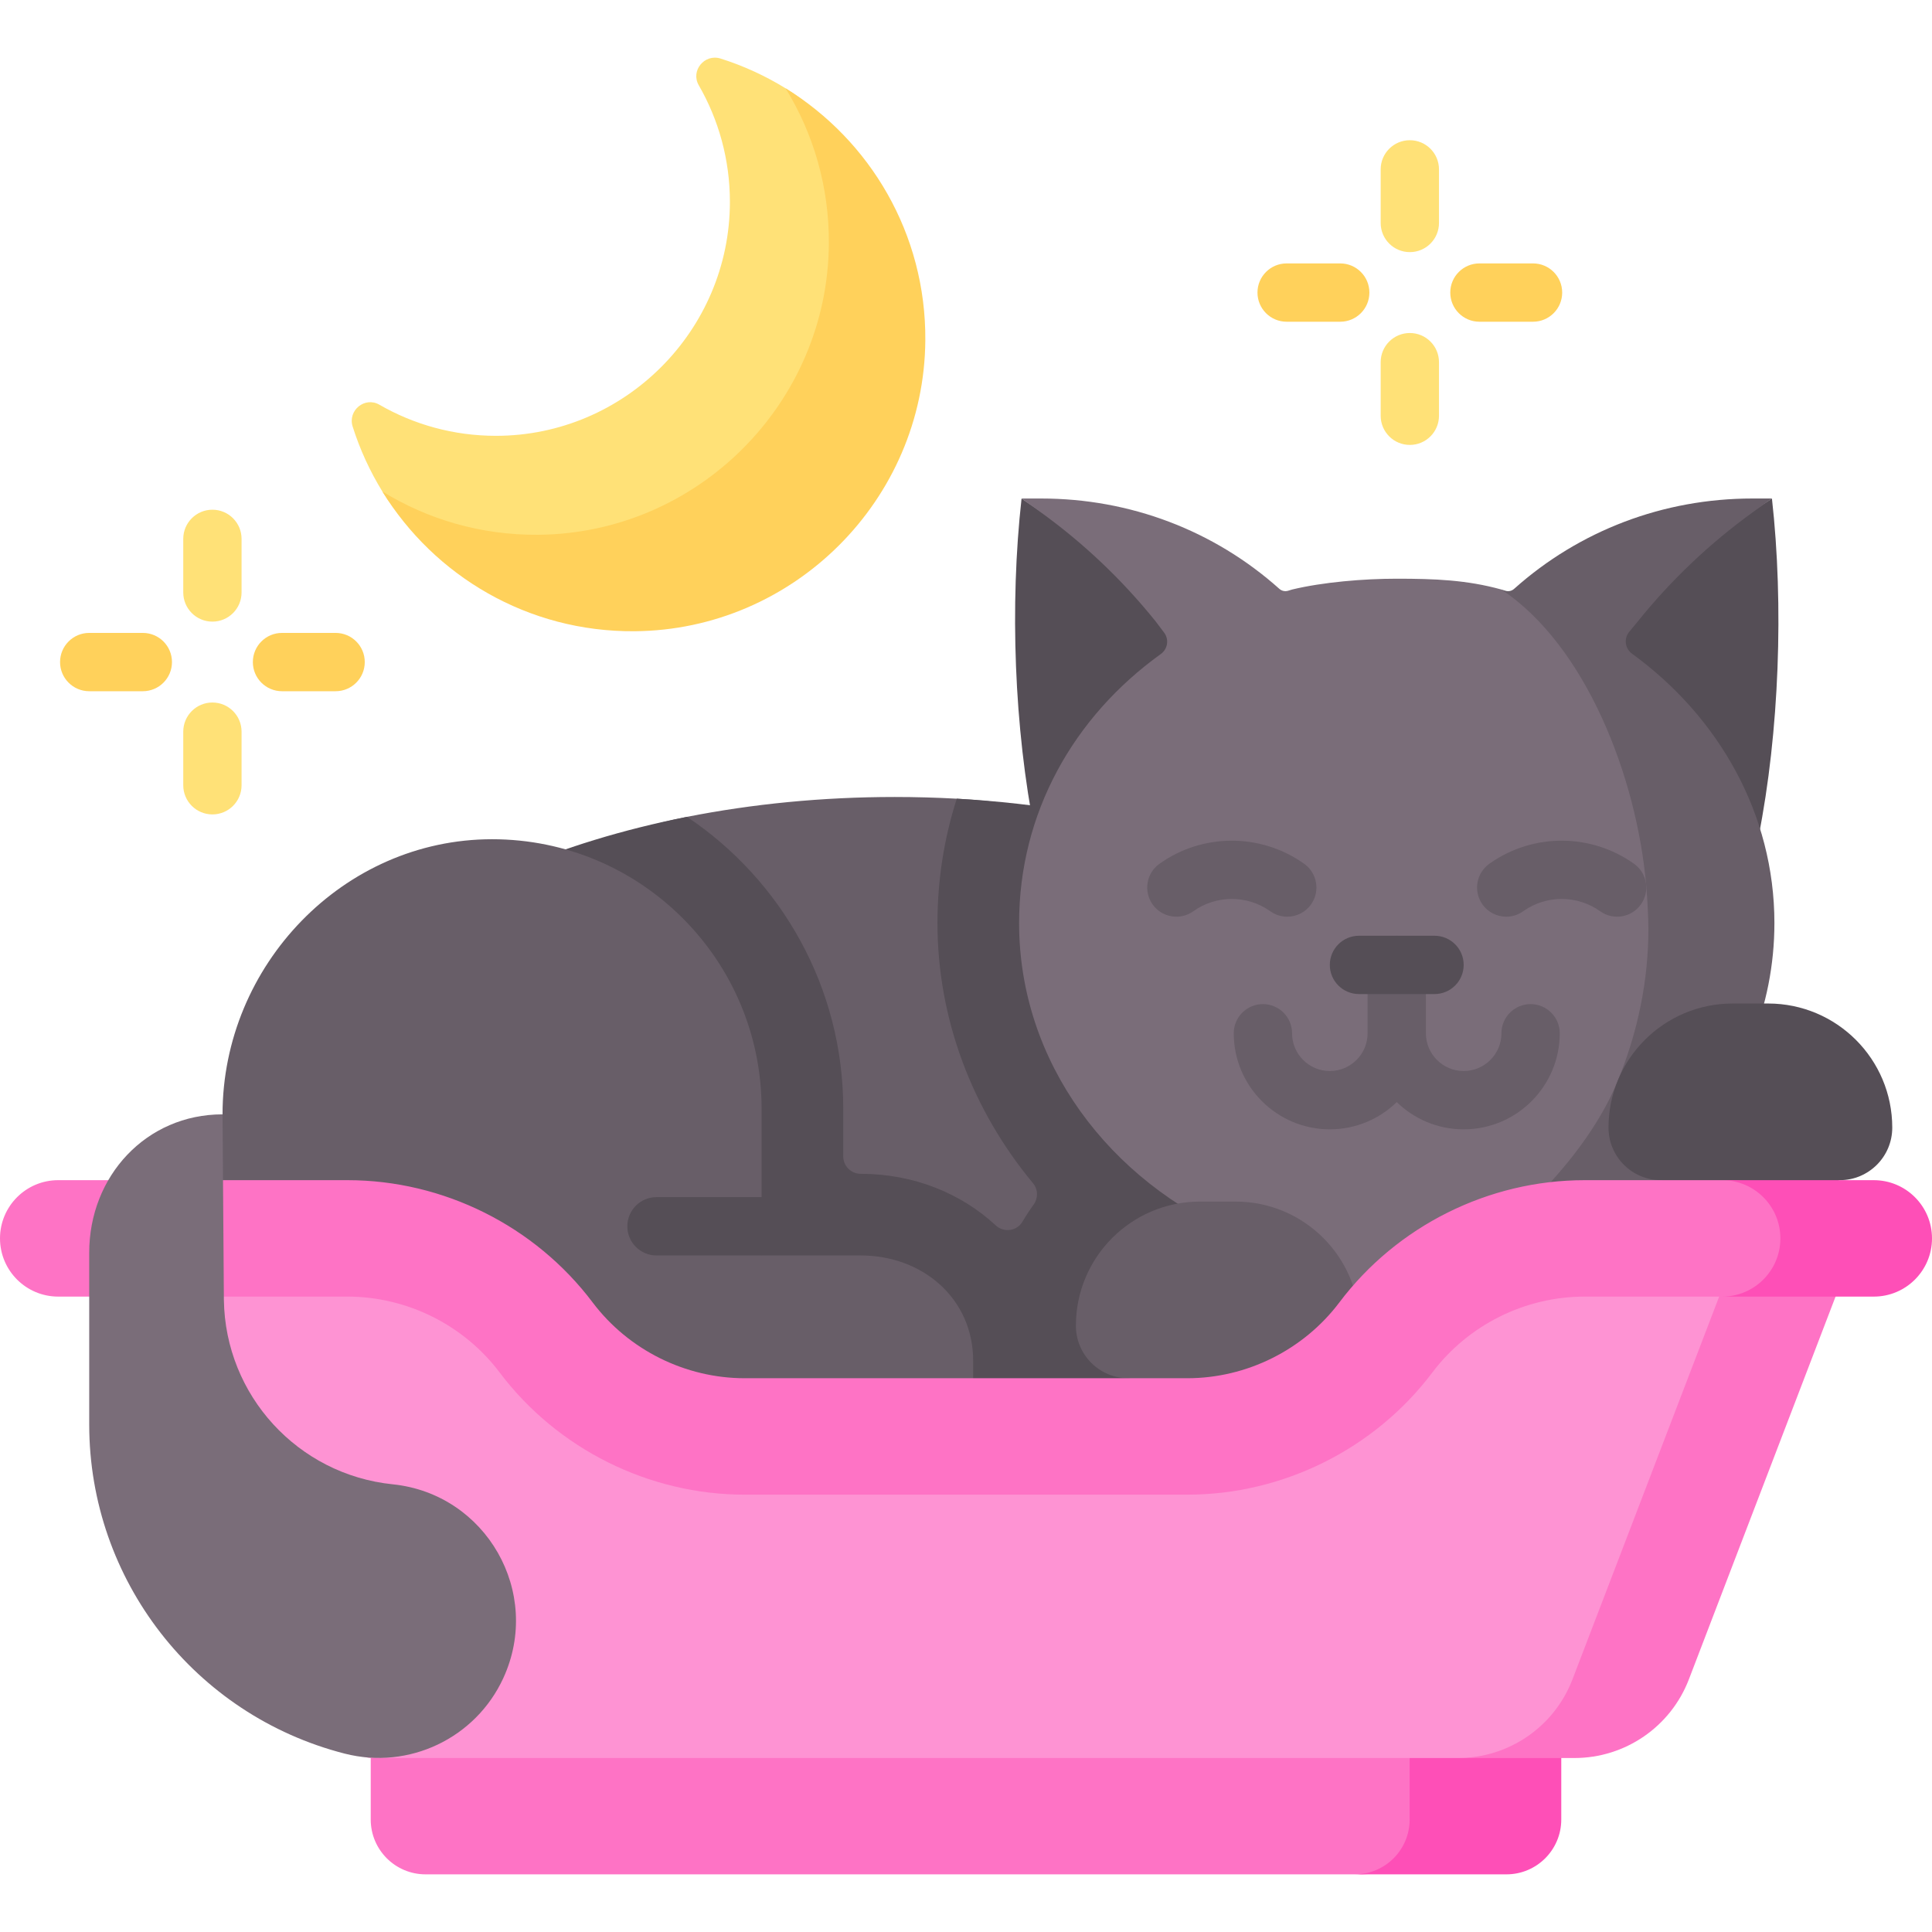
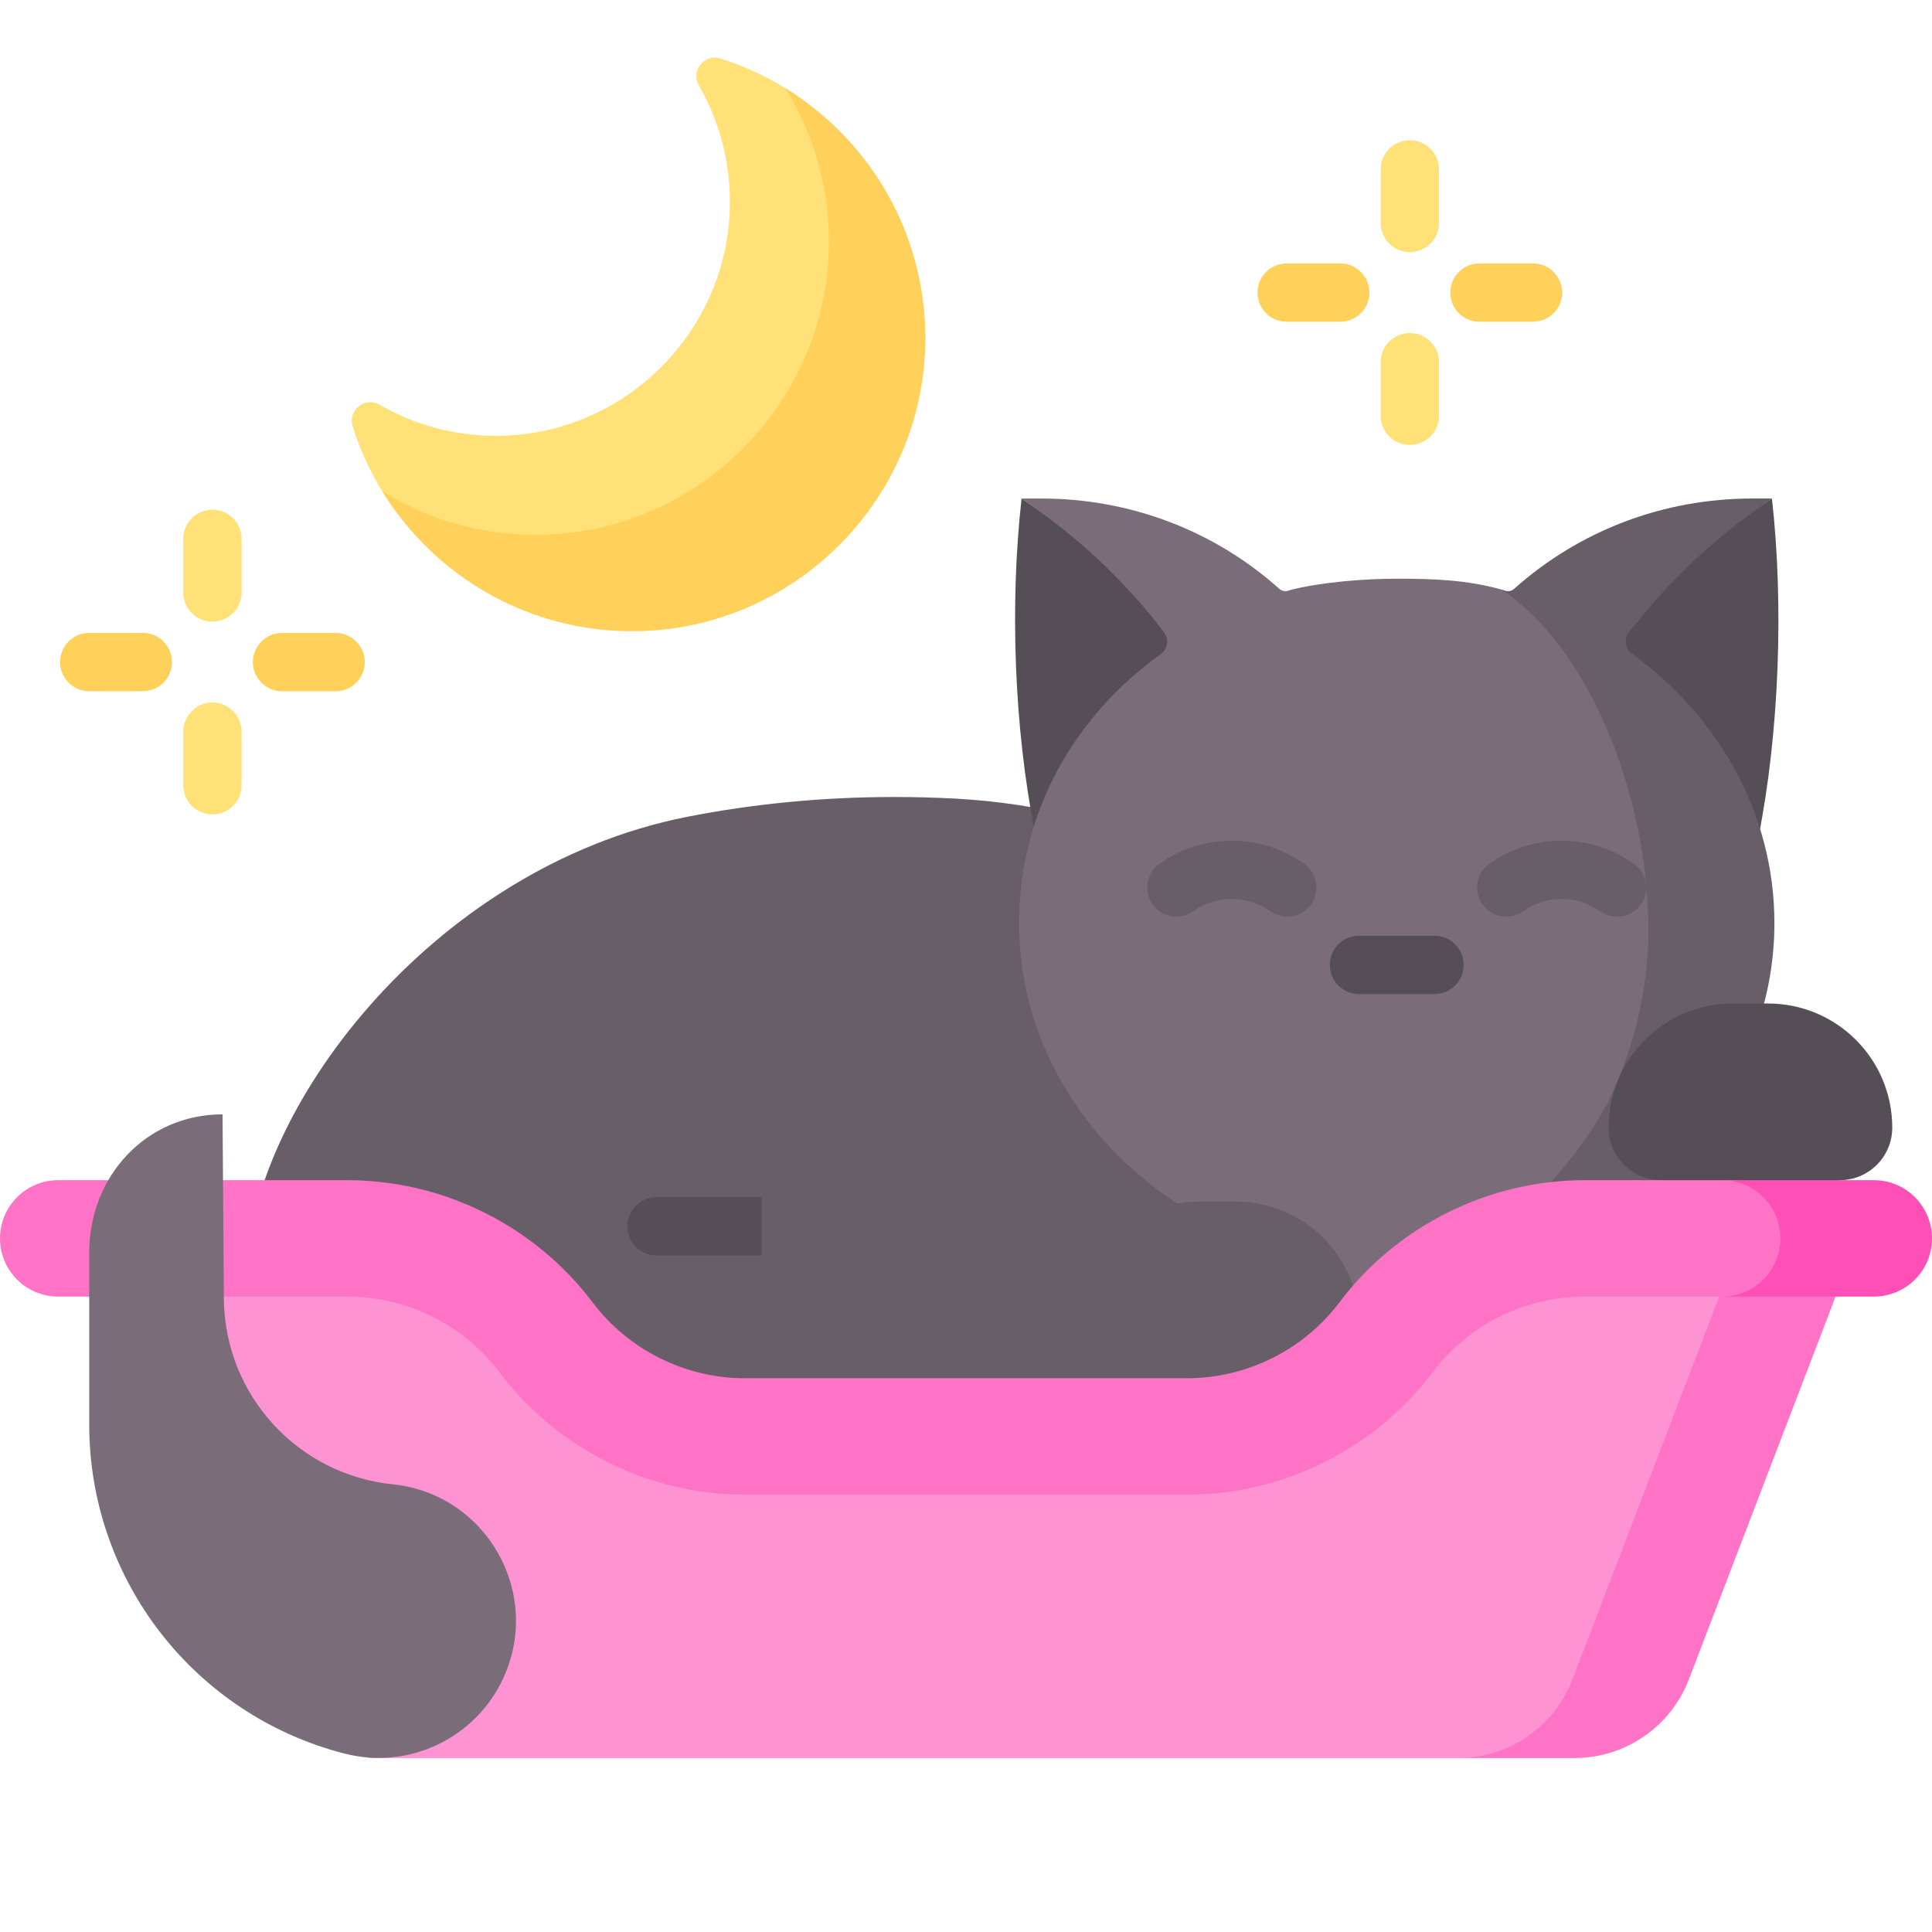
<svg xmlns="http://www.w3.org/2000/svg" id="Capa_1" enable-background="new 0 0 512 512" viewBox="0 0 512 512">
  <g>
-     <path d="m397.162 494.66-36.06 2.061h-248.324c-8.025 0-14.531-6.506-14.531-14.531v-38.982h315.507l-2.061 36.921c0 8.025-6.506 14.531-14.531 14.531z" fill="#fe73c5" />
-     <path d="m373.572 443.208v38.982c0 8.025-6.506 14.531-14.531 14.531h40.181c8.025 0 14.531-6.506 14.531-14.531v-38.982z" fill="#fe4fb7" />
    <path d="m409.003 339.312c0 15.803-6.233 3.161-17.348 16.461-4.45 5.326-9.684 10.395-15.607 15.144-7.046 5.645-15.072 10.848-23.941 15.504-20.367 10.734-45.153 18.657-72.576 22.726-13.568 2.019-27.784 3.091-42.433 3.091-94.942 0-171.917-17.408-171.917-72.925 0-44.257 48.934-109.427 116.884-122.84 17.276-3.41 35.788-5.264 55.032-5.264 5.553 0 11.044.155 16.462.453 87.225 4.851 155.444 75.389 155.444 127.65z" fill="#685e68" />
-     <path d="m409.003 311.722c0 15.803-6.233 30.751-17.348 44.051-3.338.567-6.727.989-10.158 1.288-.824 5.058-2.72 9.756-5.45 13.856-5.357 8.108-13.959 13.897-23.941 15.504-1.854.309-3.76.464-5.707.464h-47.357c-7.201 0-13.907-2.163-19.512-5.862v28.124c-13.568 2.019-27.784 3.091-42.433 3.091-94.942 0-171.917-44.998-171.917-100.515 0-44.257 48.934-81.838 116.884-95.251 24.951 16.699 41.403 45.143 41.403 77.356v12.62c0 2.555 2.071 4.626 4.626 4.626 14.051 0 26.614 5.169 35.806 13.682 2.152 1.993 5.607 1.5 7.09-1.03.897-1.531 1.867-3.015 2.906-4.447 1.252-1.725 1.23-4.066-.132-5.706-16.212-19.524-25.324-43.709-25.324-68.936 0-11.414 1.751-22.499 5.12-32.976 87.225 4.852 155.444 47.8 155.444 100.061z" fill="#554e56" />
    <path d="m270.725 132.115-.001.006c-3.162 28.228-1.948 60.843 3.555 88.605l191.747 1.03c5.504-27.764 6.719-61.412 3.556-89.641l-57.325 37.756h-85.812z" fill="#554e56" />
    <path d="m462.953 244.637c0 22.2-1.411 42.557-15.854 58.38-3.317 3.626-.567 12.898-4.45 17.585-17.626 21.273-47.141 44.648-72.494 44.648-6.315 0-12.496-29.865-18.492-30.885-8.2-1.401-16.05-3.709-23.416-6.81-34.346-14.464-58.174-46.152-58.174-82.919 0-29.103 14.361-54.641 37.56-71.319 1.823-1.308 2.225-3.853.886-5.645l-2.205-2.926c-8.983-11.198-19.46-21.108-31.142-29.453l-4.45-3.183h5.182c23.571 0 45.822 8.458 63.14 23.941.628.556 1.504.752 2.308.505l1.082-.33c8.149-1.957 18.893-2.864 27.722-2.864 10.085 0 18.543.33 27.722 2.864l1.217.587c.803.258 2.923.524 3.551-.043 17.328-15.473 25.087-19.963 48.658-19.963h5.172l-4.44 3.183c-.185.134-.361.258-.536.391-11.466 8.262-18.134 10.657-26.984 21.68l-2.225 2.699c-1.483 1.782-1.133 4.419.742 5.79 22.992 16.722 39.92 45.18 39.92 74.087z" fill="#7a6d79" />
    <g>
      <path d="m470.236 244.637c0 22.2-8.695 42.557-23.138 58.38-3.317 3.626-.567 12.898-4.45 17.585h-33.996c3.884-4.687-1.01-3.709 2.308-7.335 6.003-6.576 13.132-15.893 17.37-25.911 5.959-14.088 8.51-28.127 8.51-41.101 0-3.235-.273-8.15-.575-11.593-2.527-28.872-16.05-63.608-38.388-78.436l1.071.33c.803.258 1.679.062 2.308-.505 17.328-15.473 39.58-23.941 63.15-23.941h5.172l-4.44 3.183c-.185.134-.361.258-.536.391-11.466 8.262-21.768 18.038-30.617 29.061l-2.225 2.699c-1.483 1.782-1.133 4.419.742 5.79 22.993 16.721 37.734 42.496 37.734 71.403z" fill="#685e68" />
    </g>
    <g fill="#685e68">
-       <path d="m405.623 266.099c-4.267 0-7.726 3.459-7.726 7.726 0 5.519-4.49 10.009-10.009 10.009s-10.009-4.49-10.009-10.009v-18.115c0-4.267-3.459-7.726-7.726-7.726s-7.726 3.459-7.726 7.726v18.115c0 5.519-4.49 10.009-10.009 10.009s-10.009-4.49-10.009-10.009c0-4.267-3.459-7.726-7.726-7.726s-7.726 3.459-7.726 7.726c0 14.039 11.422 25.461 25.462 25.461 6.89 0 13.146-2.756 17.735-7.218 4.589 4.462 10.844 7.218 17.735 7.218 14.039 0 25.461-11.422 25.461-25.461 0-4.267-3.46-7.726-7.727-7.726z" />
      <path d="m336.728 241.55c1.345.936 2.883 1.384 4.405 1.384 2.444 0 4.849-1.156 6.35-3.314 2.437-3.503 1.572-8.318-1.93-10.755l-.283-.197c-11.421-7.932-26.696-7.83-38.011.252-3.472 2.48-4.277 7.306-1.796 10.778 2.48 3.472 7.305 4.276 10.778 1.796 6.018-4.298 14.142-4.351 20.21-.138z" />
      <path d="m433.048 228.92c-11.315-8.082-26.59-8.183-38.017-.248l-.278.193c-3.503 2.437-4.367 7.252-1.93 10.755 1.501 2.158 3.905 3.315 6.35 3.314 1.522 0 3.06-.449 4.405-1.384l.272-.19c6.074-4.217 14.198-4.163 20.215.134 3.474 2.48 8.298 1.677 10.778-1.796 2.482-3.472 1.678-8.298-1.795-10.778z" />
    </g>
    <g>
      <g>
        <g>
          <g>
            <g>
              <path d="m373.62 66.816c-4.267 0-7.726-3.459-7.726-7.726v-14.205c0-4.267 3.459-7.726 7.726-7.726s7.726 3.459 7.726 7.726v14.205c0 4.267-3.459 7.726-7.726 7.726z" fill="#ffe177" />
            </g>
            <g>
              <path d="m373.62 117.909c-4.267 0-7.726-3.459-7.726-7.726v-14.205c0-4.267 3.459-7.726 7.726-7.726s7.726 3.459 7.726 7.726v14.205c0 4.267-3.459 7.726-7.726 7.726z" fill="#ffe177" />
            </g>
            <g>
              <path d="m355.176 85.261h-14.205c-4.267 0-7.726-3.459-7.726-7.726s3.459-7.726 7.726-7.726h14.205c4.267 0 7.726 3.459 7.726 7.726 0 4.266-3.459 7.726-7.726 7.726z" fill="#ffd15b" />
            </g>
            <g>
              <path d="m406.269 85.261h-14.205c-4.267 0-7.726-3.459-7.726-7.726s3.459-7.726 7.726-7.726h14.205c4.267 0 7.726 3.459 7.726 7.726 0 4.266-3.459 7.726-7.726 7.726z" fill="#ffd15b" />
            </g>
          </g>
        </g>
      </g>
      <g>
        <g>
          <g>
            <g>
              <path d="m56.291 164.737c-4.267 0-7.726-3.459-7.726-7.726v-14.205c0-4.267 3.459-7.726 7.726-7.726s7.726 3.459 7.726 7.726v14.205c.001 4.267-3.459 7.726-7.726 7.726z" fill="#ffe177" />
            </g>
            <g>
              <path d="m56.291 215.83c-4.267 0-7.726-3.459-7.726-7.726v-14.205c0-4.267 3.459-7.726 7.726-7.726s7.726 3.459 7.726 7.726v14.205c.001 4.267-3.459 7.726-7.726 7.726z" fill="#ffe177" />
            </g>
            <g>
              <path d="m37.848 183.181h-14.205c-4.267 0-7.726-3.459-7.726-7.726s3.459-7.726 7.726-7.726h14.205c4.267 0 7.726 3.459 7.726 7.726s-3.459 7.726-7.726 7.726z" fill="#ffd15b" />
            </g>
            <g>
              <path d="m88.94 183.181h-14.205c-4.267 0-7.726-3.459-7.726-7.726s3.459-7.726 7.726-7.726h14.205c4.267 0 7.726 3.459 7.726 7.726s-3.459 7.726-7.726 7.726z" fill="#ffd15b" />
            </g>
          </g>
        </g>
      </g>
    </g>
-     <path d="m257.897 368.346v-7.723c0-16.462-13.345-27.914-29.808-27.914h-26.258l-8.351-8.822 8.351-6.633v-23.423c0-39.449-31.979-71.428-71.428-71.428-39.449 0-71.428 33.462-71.428 72.91l-8.624 11.335v88.01h207.546z" fill="#685e68" />
    <path d="m346.401 365.247-23.678 5.538-23.678-5.538c-7.688 0-13.921-6.233-13.921-13.921 0-18.168 14.728-32.897 32.897-32.897h9.404c18.168 0 32.897 14.728 32.897 32.897 0 7.688-6.233 13.921-13.921 13.921z" fill="#685e68" />
    <path d="m487.546 312.758-24.593 8.521-22.762-8.521c-7.688 0-13.921-6.233-13.921-13.921 0-18.168 14.728-32.897 32.897-32.897h9.404c18.168 0 32.897 14.728 32.897 32.897-.001 7.688-6.234 13.921-13.922 13.921z" fill="#554e56" />
    <g>
      <path d="m415.182 463.835-26.725 2.061h-290.21c-3.891 0-30.619-11.662-37.388-29.327l-39.826-103.928h96.947l35.522 37.469h205.846l34.183-37.469h95.055l-43.071 110.333c-4.814 12.565-16.877 20.861-30.333 20.861z" fill="#fe93d3" />
      <g>
        <g>
          <path d="m314.644 396.101h-117.288c-25.391 0-49.672-12.107-64.951-32.387-.014-.019-.028-.038-.042-.056-9.484-12.553-24.532-20.046-40.267-20.046h-76.669c-8.52 0-15.427-6.907-15.427-15.427s6.907-15.427 15.427-15.427h76.669c25.391 0 49.672 12.107 64.951 32.387.016.022.032.043.048.065 9.485 12.548 24.53 20.037 40.261 20.037h117.288c15.758 0 30.826-7.514 40.309-20.1 15.279-20.281 39.56-32.389 64.952-32.389h38.548l38.12 2.061c8.52 0 13.367 4.846 13.367 13.367 0 8.52-4.846 13.367-13.367 13.367l-38.12 2.061h-38.548c-15.758 0-30.827 7.514-40.308 20.1-15.28 20.279-39.561 32.387-64.953 32.387z" fill="#fe73c5" />
        </g>
      </g>
    </g>
    <g>
      <g>
        <path d="m459.801 332.641-43.071 112.394c-4.815 12.565-16.878 20.86-30.333 20.86h30.846c13.456 0 25.518-8.296 30.333-20.86l43.071-112.394z" fill="#fe73c5" />
      </g>
      <g>
        <path d="m496.573 312.758h-40.181c8.52 0 15.427 6.907 15.427 15.427s-6.907 15.427-15.427 15.427h40.181c8.52 0 15.427-6.907 15.427-15.427s-6.907-15.427-15.427-15.427z" fill="#fe4fb7" />
      </g>
    </g>
    <g>
      <path d="m201.833 332.707h-27.856c-4.275 0-7.726-3.461-7.726-7.726s3.451-7.726 7.726-7.726h27.856z" fill="#554e56" />
    </g>
    <path d="m58.975 295.314c-20.257 0-35.332 16.395-35.332 36.652v45.548c0 41.126 27.871 77.024 67.715 87.215 17.009 4.35 34.697-4.078 42.031-20.029 10.41-22.64-4.53-48.803-29.319-51.343-25.143-2.576-44.376-23.573-44.738-48.845z" fill="#7a6d79" />
    <g>
      <path d="m185.179 22.596c5.246 9.096 8.252 19.645 8.252 30.9 0 34.091-27.911 62.002-62.002 62.002-11.255 0-21.805-3.006-30.9-8.252-3.856-2.224-8.419 1.535-7.078 5.78 1.927 6.102 4.591 11.877 7.881 17.225 13.77 22.384 38.568 26.357 66.828 26.136 42.225-.331 69.81-23.935 70.141-66.16.222-28.26-7.733-53.058-30.117-66.828-5.348-3.29-11.122-5.954-17.225-7.881-4.245-1.34-8.004 3.222-5.78 7.078z" fill="#ffe177" />
      <path d="m208.184 23.399c7.374 11.987 11.589 26.129 11.47 41.263-.331 42.225-34.834 76.728-77.059 77.059-15.135.119-29.276-4.096-41.263-11.47 13.77 22.384 38.568 37.256 66.828 37.034 42.225-.331 76.728-34.834 77.059-77.059.221-28.258-14.651-53.056-37.035-66.827z" fill="#ffd15b" />
    </g>
    <g>
      <path d="m380.163 263.436h-20.02c-4.267 0-7.726-3.459-7.726-7.726s3.459-7.726 7.726-7.726h20.02c4.267 0 7.726 3.459 7.726 7.726s-3.458 7.726-7.726 7.726z" fill="#554e56" />
    </g>
  </g>
  <g />
  <g />
  <g />
  <g />
  <g />
  <g />
  <g />
  <g />
  <g />
  <g />
  <g />
  <g />
  <g />
  <g />
  <g />
</svg>